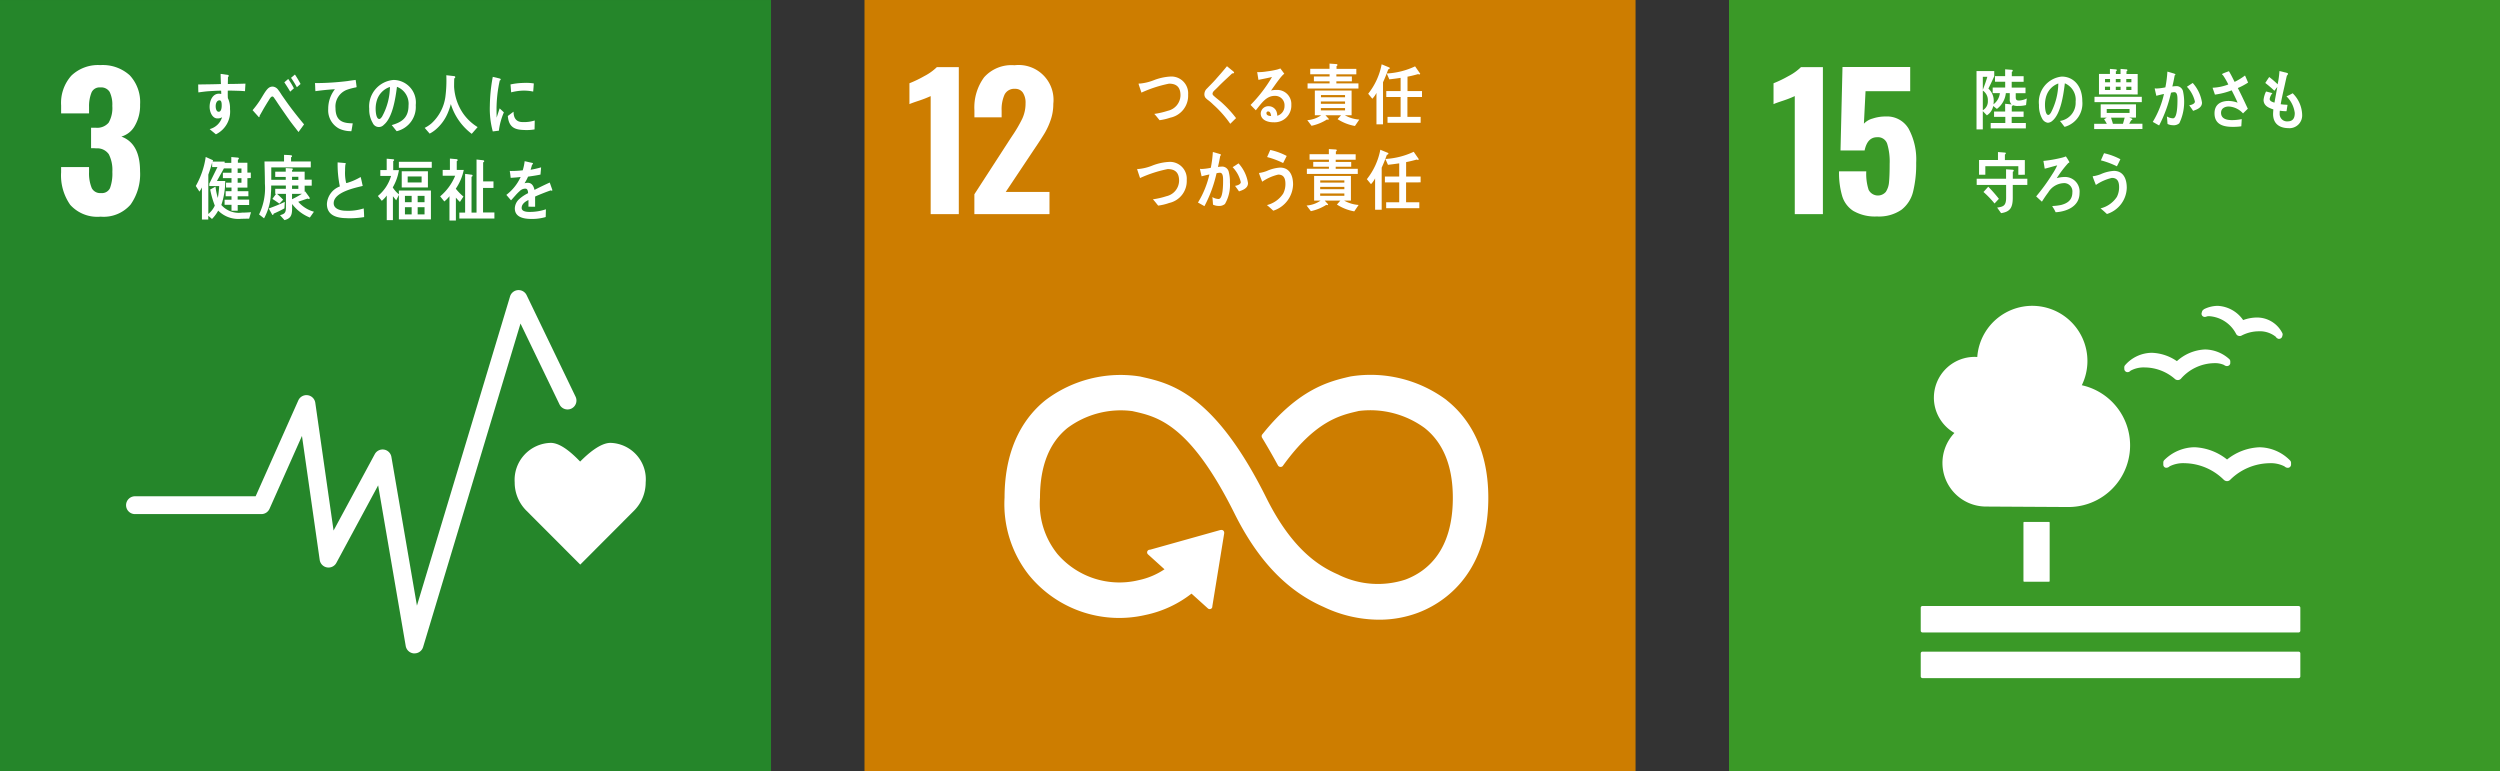
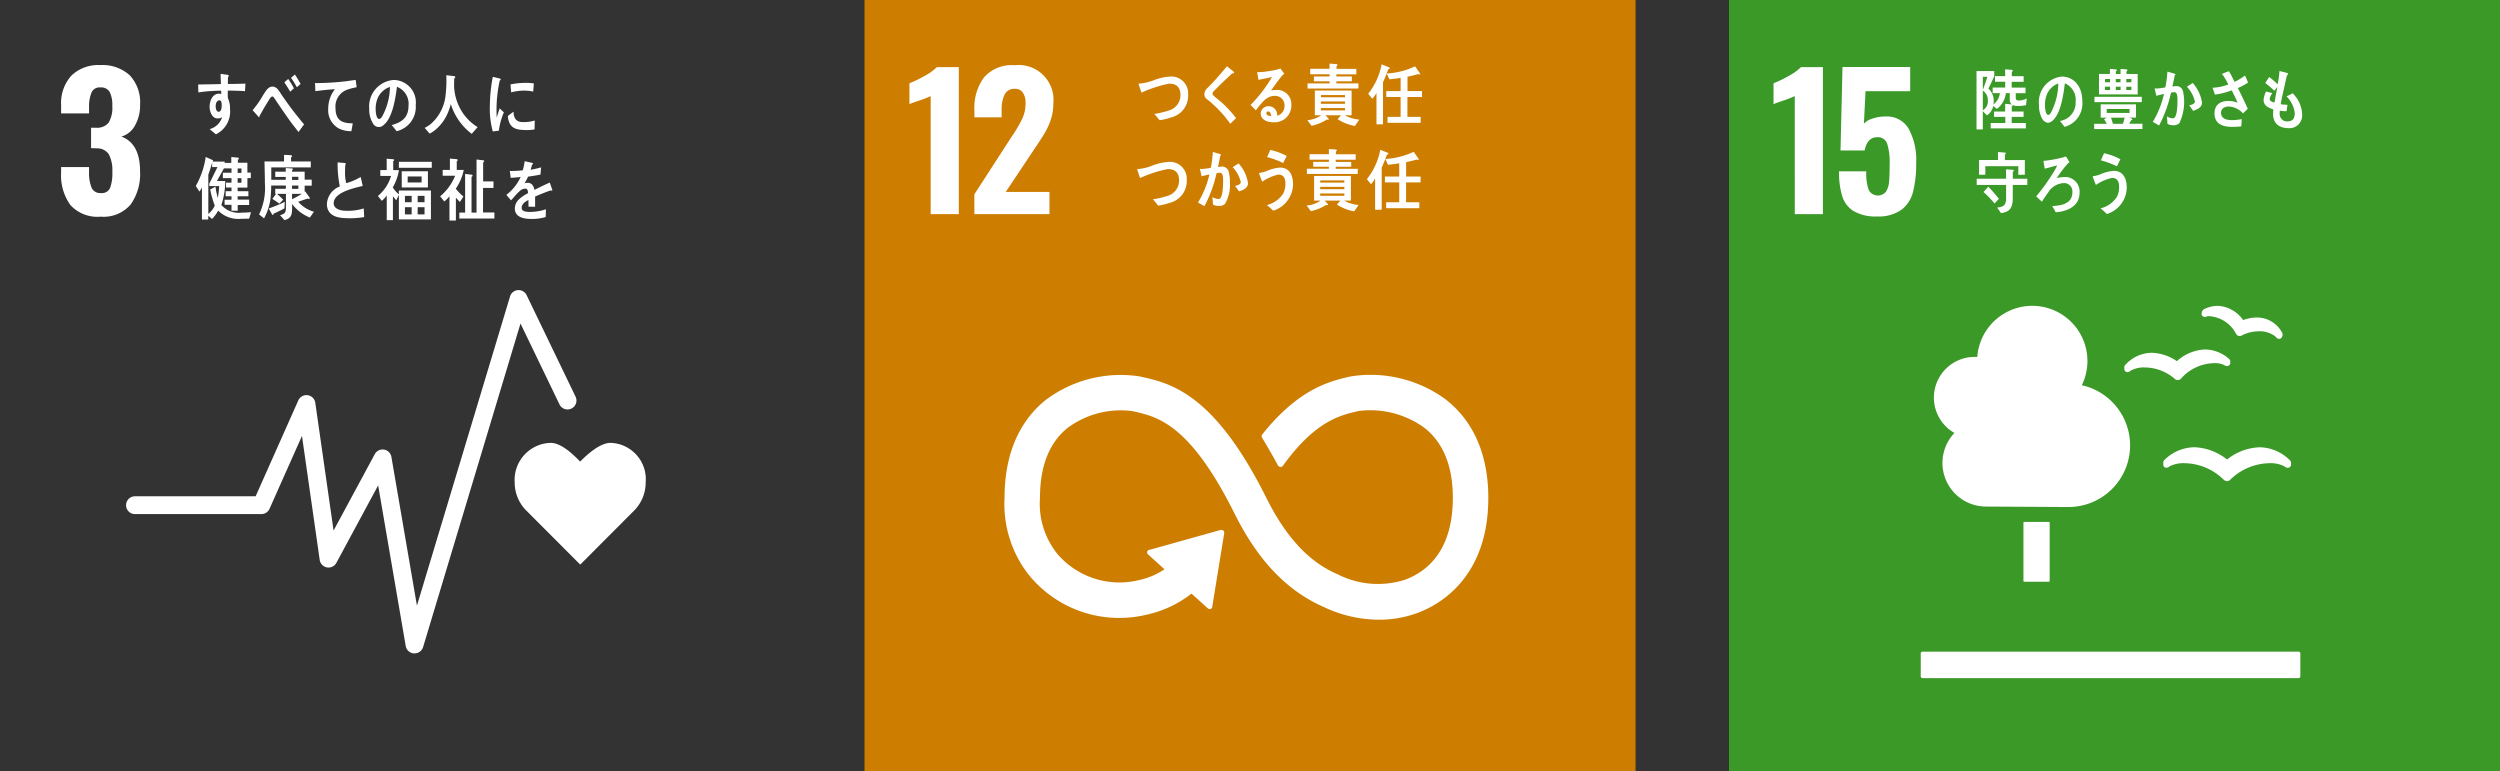
<svg xmlns="http://www.w3.org/2000/svg" width="213.996" height="66.002" viewBox="0 0 213.996 66.002">
  <rect x="0" y="0" width="213.996" height="66.002" fill="#333333" stroke="none" />
  <g id="グループ_6081" data-name="グループ 6081" transform="translate(-210 -5760)">
    <g id="グループ_5697" data-name="グループ 5697" transform="translate(-790.627 5495.734)">
      <rect id="長方形_3951" data-name="長方形 3951" width="66" height="65.997" transform="translate(1074.627 264.265)" fill="#cd7d00" />
      <path id="パス_8519" data-name="パス 8519" d="M1078.1,269.216a9.8,9.8,0,0,1-.994.389c-.436.144-.71.242-.824.3v-1.788a9.949,9.949,0,0,0,1.283-.619,4.408,4.408,0,0,0,1.064-.761h1.879v12.583H1078.1Z" transform="translate(2.191 3.276)" fill="#fff" />
      <path id="パス_8520" data-name="パス 8520" d="M1078.667,277.709l3.045-4.705.186-.282a11.793,11.793,0,0,0,.868-1.483,3.065,3.065,0,0,0,.282-1.313,1.547,1.547,0,0,0-.235-.924.775.775,0,0,0-.666-.319.92.92,0,0,0-.9.5,3.1,3.1,0,0,0-.247,1.367v.575h-2.33V270.5a4.349,4.349,0,0,1,.831-2.805,3.137,3.137,0,0,1,2.6-1.031,2.984,2.984,0,0,1,3.322,3.308,4.123,4.123,0,0,1-.217,1.353,6.09,6.09,0,0,1-.512,1.134c-.2.331-.5.8-.917,1.413l-2.424,3.634h3.743v1.9h-6.43Z" transform="translate(5.365 3.187)" fill="#fff" />
      <path id="パス_8521" data-name="パス 8521" d="M1117.617,280.217a10.877,10.877,0,0,0-8.228-2.023l-.165.037c-1.642.387-4.247,1.031-7.3,4.817a.737.737,0,0,0-.051.063l-.039.047a.252.252,0,0,0-.049.147.268.268,0,0,0,.033.128l.07.116c.384.64.866,1.467,1.274,2.226l.011.021a.261.261,0,0,0,.233.144.265.265,0,0,0,.179-.072l.056-.077c2.708-3.746,4.839-4.265,6.278-4.6l.174-.042a7.882,7.882,0,0,1,5.639,1.453c1.6,1.264,2.417,3.276,2.417,5.979,0,4.533-2.207,6.307-4.058,7a7.591,7.591,0,0,1-5.635-.37l-.124-.063c-1.574-.682-3.923-2.1-6.14-6.551-4.464-8.965-8.2-9.808-10.669-10.367l-.13-.03a10.652,10.652,0,0,0-8.1,2.014c-1.607,1.28-3.516,3.769-3.516,8.353a9.817,9.817,0,0,0,2.047,6.577,9.969,9.969,0,0,0,10.021,3.464,9.581,9.581,0,0,0,3.935-1.825l1.406,1.269a.232.232,0,0,0,.321-.016.209.209,0,0,0,.056-.151v-.021l1.015-6.239,0-.07a.241.241,0,0,0-.077-.168.215.215,0,0,0-.149-.054h-.044l-.065.007-5.979,1.676-.11.016a.216.216,0,0,0-.114.068.227.227,0,0,0,.017.324l.072.065,1.339,1.211a6.266,6.266,0,0,1-2.193.927,6.993,6.993,0,0,1-6.994-2.263l-.033-.044a6.84,6.84,0,0,1-1.437-4.752c0-2.71.8-4.721,2.373-5.979a7.654,7.654,0,0,1,5.537-1.429l.133.03c2.026.459,4.8,1.085,8.62,8.761,1.986,3.983,4.471,6.589,7.6,7.964a11.063,11.063,0,0,0,4.764,1.1,9.411,9.411,0,0,0,3.315-.589c1.814-.675,6.033-2.987,6.033-9.841,0-4.582-1.942-7.075-3.57-8.36" transform="translate(6.838 18.296)" fill="#fff" />
      <path id="パス_8522" data-name="パス 8522" d="M1087.4,270.607a4.685,4.685,0,0,1-.9.21c-.149-.179-.291-.373-.452-.538a6.744,6.744,0,0,0,1.159-.268,1.382,1.382,0,0,0,1.085-1.322c0-.75-.393-1-.98-1a10.755,10.755,0,0,0-2.363.768c-.023-.079-.242-.712-.242-.74,0-.058.072-.035.107-.035a4.326,4.326,0,0,0,1.206-.293,4.6,4.6,0,0,1,1.469-.312,1.44,1.44,0,0,1,1.457,1.551,1.92,1.92,0,0,1-1.546,1.977" transform="translate(13.383 3.738)" fill="#fff" />
      <path id="パス_8523" data-name="パス 8523" d="M1089.337,271.63a9.376,9.376,0,0,0-1.459-1.648,4.141,4.141,0,0,0-.422-.368,1.418,1.418,0,0,1-.242-.214.494.494,0,0,1-.091-.307.663.663,0,0,1,.221-.482c.235-.247.475-.48.7-.733.34-.384.684-.771,1.012-1.178.142.119.282.23.422.349a1.112,1.112,0,0,1,.16.137.072.072,0,0,1,.026.051c0,.077-.109.088-.161.077-.321.307-.652.605-.975.92-.135.13-.261.27-.4.4-.061.063-.133.121-.193.189a.362.362,0,0,0-.116.226.221.221,0,0,0,.089.17c.2.193.43.356.64.538a9.769,9.769,0,0,1,1.287,1.388c-.17.156-.333.328-.5.487" transform="translate(16.598 3.233)" fill="#fff" />
      <path id="パス_8524" data-name="パス 8524" d="M1090.741,271.387c-.4,0-1.05-.165-1.05-.759a.653.653,0,0,1,.7-.615.716.716,0,0,1,.668.505,1.27,1.27,0,0,1,.049.312.856.856,0,0,0,.619-.836.8.8,0,0,0-.847-.866c-.731,0-1.152.673-1.609,1.234-.149-.154-.3-.3-.449-.459a12.026,12.026,0,0,0,1.835-2.391c-.386.091-.775.168-1.162.245l-.107-.668a1.174,1.174,0,0,0,.156.007,4.545,4.545,0,0,0,.643-.058,7.7,7.7,0,0,0,.887-.158,2.824,2.824,0,0,0,.3-.1l.335.452a1.5,1.5,0,0,0-.144.126,3.724,3.724,0,0,0-.314.379c-.235.3-.452.624-.675.934a1.674,1.674,0,0,1,.445-.051,1.21,1.21,0,0,1,1.29,1.276,1.431,1.431,0,0,1-1.571,1.488m-.41-.922c-.093,0-.149.04-.149.151,0,.21.274.237.4.237-.023-.163-.072-.389-.251-.389" transform="translate(18.852 3.345)" fill="#fff" />
      <path id="パス_8525" data-name="パス 8525" d="M1094.987,271.94a4.007,4.007,0,0,1-1.487-.584l.3-.333h-1.338l.288.31a.07.07,0,0,1-.063.075.159.159,0,0,1-.088-.028,4.035,4.035,0,0,1-1.327.545l-.363-.482a2.367,2.367,0,0,0,1.19-.419h-.545v-2.116h3.147v2.116h-.575a2.913,2.913,0,0,0,1.234.368Zm-4.055-3.206v-.44h1.885v-.175h-1.343V267.7h1.343v-.186h-1.657v-.468h1.651v-.445l.6.042a.075.075,0,0,1,.079.068.1.1,0,0,1-.079.1v.24h1.695v.468h-1.709v.186h1.327v.414h-1.327v.175h1.89v.44Zm3.208.559h-2.062v.191h2.063Zm0,.547h-2.07v.2h2.07Zm0,.566h-2.07v.2h2.07Z" transform="translate(21.621 3.109)" fill="#fff" />
      <path id="パス_8526" data-name="パス 8526" d="M1094.861,267.059c-.137.375-.281.75-.447,1.106v3.6h-.561v-2.689a2.084,2.084,0,0,1-.354.5l-.354-.428a5.765,5.765,0,0,0,1.152-2.519l.645.265a.08.08,0,0,1,.049.068c0,.063-.093.091-.131.1m1.642,2.363v1.7h1.134v.51H1094.8v-.51h1.12v-1.7h-1.227v-.505h1.227v-1.131c-.322.051-.647.091-.966.126l-.219-.5a6.489,6.489,0,0,0,2.424-.612l.438.629a.086.086,0,0,1-.084.068.155.155,0,0,1-.086-.035c-.308.086-.608.165-.917.221v1.234h1.241v.505Z" transform="translate(24.597 3.142)" fill="#fff" />
      <path id="パス_8527" data-name="パス 8527" d="M1087.347,273.747a4.683,4.683,0,0,1-.9.21c-.149-.182-.291-.372-.452-.54a6.522,6.522,0,0,0,1.159-.265,1.383,1.383,0,0,0,1.085-1.322c0-.75-.393-1-.98-1a10.768,10.768,0,0,0-2.363.768c-.023-.079-.242-.715-.242-.74,0-.058.072-.035.107-.035a4.257,4.257,0,0,0,1.206-.3,4.588,4.588,0,0,1,1.469-.31,1.44,1.44,0,0,1,1.457,1.55,1.92,1.92,0,0,1-1.546,1.977" transform="translate(13.317 7.909)" fill="#fff" />
      <path id="パス_8528" data-name="パス 8528" d="M1089.2,274.3a.752.752,0,0,1-.547.17,1.117,1.117,0,0,1-.478-.109c-.016-.216-.028-.433-.056-.649a1.108,1.108,0,0,0,.533.165c.391,0,.386-1.278.386-1.6,0-.23,0-.647-.273-.647a1.255,1.255,0,0,0-.289.044,11.171,11.171,0,0,1-1.034,2.815c-.189-.1-.365-.21-.556-.307a7.974,7.974,0,0,0,.98-2.407c-.223.047-.447.1-.666.161-.019-.075-.139-.594-.139-.617a.022.022,0,0,1,.023-.023c.044,0,.084.012.128.012a4.835,4.835,0,0,0,.773-.1,9.557,9.557,0,0,0,.175-1.353c.156.037.3.084.452.128a1,1,0,0,1,.188.063c.026.009.058.021.058.056s-.04.065-.063.075c-.058.321-.121.643-.2.957a2.465,2.465,0,0,1,.291-.028.579.579,0,0,1,.643.482,3.1,3.1,0,0,1,.093.857,3.263,3.263,0,0,1-.422,1.853m1.2-1.071c-.107-.161-.224-.317-.34-.473.142-.023.493-.109.493-.324a2.761,2.761,0,0,0-.7-1.278c.17-.1.337-.214.508-.324a3.241,3.241,0,0,1,.81,1.688c0,.459-.482.61-.775.71" transform="translate(16.284 7.423)" fill="#fff" />
      <path id="パス_8529" data-name="パス 8529" d="M1090.349,274.98c-.179-.165-.359-.335-.547-.482a2.337,2.337,0,0,0,1.394-.985,1.779,1.779,0,0,0,.191-.831c0-.505-.168-.794-.617-.794a4.011,4.011,0,0,0-1.369.608c-.037-.089-.268-.671-.268-.719s.047-.037.067-.037a3,3,0,0,0,.6-.163,3.326,3.326,0,0,1,1.129-.289c.775,0,1.113.612,1.113,1.455a2.426,2.426,0,0,1-1.7,2.237m.847-4.081a7.036,7.036,0,0,0-1.369-.512c.091-.2.179-.407.27-.608a5.436,5.436,0,0,1,1.406.512c-.1.2-.2.407-.307.608" transform="translate(19.27 7.323)" fill="#fff" />
      <path id="パス_8530" data-name="パス 8530" d="M1094.963,275.08a4.023,4.023,0,0,1-1.485-.584l.293-.335h-1.336l.287.312a.071.071,0,0,1-.063.075.23.23,0,0,1-.088-.028,4.032,4.032,0,0,1-1.324.542l-.365-.482a2.354,2.354,0,0,0,1.192-.419h-.547v-2.116h3.15v2.116h-.577a2.96,2.96,0,0,0,1.236.37Zm-4.056-3.206v-.442h1.888v-.175h-1.344v-.412h1.344v-.189h-1.658v-.47h1.651v-.44l.6.037a.075.075,0,0,1,.077.07.1.1,0,0,1-.077.1v.237h1.695v.47h-1.709v.189h1.327v.412h-1.327v.175h1.89v.442Zm3.208.554h-2.065v.191h2.065Zm0,.552h-2.07v.2h2.07Zm0,.566h-2.07v.2h2.07Z" transform="translate(21.587 7.279)" fill="#fff" />
      <path id="パス_8531" data-name="パス 8531" d="M1094.812,270.2c-.137.375-.282.75-.447,1.106v3.6h-.563v-2.687a2.126,2.126,0,0,1-.352.5l-.354-.428a5.764,5.764,0,0,0,1.152-2.519l.645.265a.08.08,0,0,1,.049.068c0,.063-.093.091-.13.1m1.641,2.361v1.7h1.134v.512h-2.838v-.512h1.117v-1.7h-1.225v-.5h1.225v-1.131c-.319.049-.643.091-.964.126l-.219-.5a6.5,6.5,0,0,0,2.423-.615l.436.631a.078.078,0,0,1-.082.065.162.162,0,0,1-.086-.033c-.307.086-.608.163-.917.221v1.234h1.241v.5Z" transform="translate(24.532 7.312)" fill="#fff" />
    </g>
    <g id="グループ_5698" data-name="グループ 5698" transform="translate(-750.128 5462.234)">
      <rect id="長方形_3954" data-name="長方形 3954" width="65.996" height="65.995" transform="translate(1108.128 297.766)" fill="#3a9927" />
      <path id="パス_8561" data-name="パス 8561" d="M1111.583,302.715a9.019,9.019,0,0,1-.994.391c-.436.144-.71.242-.824.3v-1.788a9.971,9.971,0,0,0,1.283-.619,4.41,4.41,0,0,0,1.064-.761h1.879v12.584h-2.407Z" transform="translate(2.174 3.276)" fill="#fff" />
      <path id="パス_8562" data-name="パス 8562" d="M1113.417,312.559a2.3,2.3,0,0,1-.978-1.3,7.047,7.047,0,0,1-.265-2.1h2.331a4.443,4.443,0,0,0,.2,1.576.891.891,0,0,0,1.474.179,1.768,1.768,0,0,0,.274-.845c.035-.359.054-.873.054-1.546a5.268,5.268,0,0,0-.209-1.718.832.832,0,0,0-.864-.568c-.559,0-.915.379-1.071,1.134H1112.3l.17-7.145h5.795V302.3h-3.823l-.14,2.78a1.586,1.586,0,0,1,.748-.442,3.513,3.513,0,0,1,1.131-.177,2.144,2.144,0,0,1,1.944,1.038,5.528,5.528,0,0,1,.652,2.922,9.725,9.725,0,0,1-.265,2.477,2.789,2.789,0,0,1-1,1.553,3.4,3.4,0,0,1-2.1.568,3.675,3.675,0,0,1-1.988-.459" transform="translate(5.373 3.275)" fill="#fff" />
      <path id="長方形_3955" data-name="長方形 3955" d="M.062,0H2.181a.063.063,0,0,1,.063.063V5.057a.063.063,0,0,1-.063.063H.062A.062.062,0,0,1,0,5.058v-5A.062.062,0,0,1,.062,0Z" transform="translate(1133.332 342.442)" fill="#fff" />
-       <path id="パス_8563" data-name="パス 8563" d="M1147.522,320.046h-32.2a.15.15,0,0,0-.147.149v1.97a.149.149,0,0,0,.147.147h32.2a.149.149,0,0,0,.146-.147V320.2a.15.15,0,0,0-.146-.149" transform="translate(9.365 29.591)" fill="#fff" />
      <path id="パス_8564" data-name="パス 8564" d="M1147.522,321.725h-32.2a.146.146,0,0,0-.147.144v1.974a.149.149,0,0,0,.147.147h32.2a.149.149,0,0,0,.146-.147v-1.974a.146.146,0,0,0-.146-.144" transform="translate(9.365 31.821)" fill="#fff" />
      <path id="パス_8565" data-name="パス 8565" d="M1129.551,315.259a4.767,4.767,0,0,0-2.784-1.048,3.728,3.728,0,0,0-2.587,1.1.287.287,0,0,0-.084.2v.177a.278.278,0,0,0,.091.219.251.251,0,0,0,.226.054.3.3,0,0,0,.061-.016.407.407,0,0,0,.161-.1,2.6,2.6,0,0,1,1.29-.268,4.865,4.865,0,0,1,3.318,1.39l.03.026a.393.393,0,0,0,.279.119.376.376,0,0,0,.272-.116l.026-.026a4.883,4.883,0,0,1,3.322-1.392,2.582,2.582,0,0,1,1.292.268.489.489,0,0,0,.179.109.39.39,0,0,0,.189.007.278.278,0,0,0,.2-.265v-.156a.285.285,0,0,0-.086-.2,3.735,3.735,0,0,0-2.616-1.127,4.727,4.727,0,0,0-2.78,1.05" transform="translate(21.207 21.838)" fill="#fff" />
      <path id="パス_8566" data-name="パス 8566" d="M1125.686,309.322a.279.279,0,0,0-.142.17l-.031.107a.278.278,0,0,0,.042.244.266.266,0,0,0,.2.107l.04,0a.352.352,0,0,0,.156-.04.725.725,0,0,1,.2-.023,2.8,2.8,0,0,1,2.3,1.5l.011.019a.32.32,0,0,0,.205.165.374.374,0,0,0,.1.016.352.352,0,0,0,.163-.04l.021-.012a3.235,3.235,0,0,1,1.436-.354,2.176,2.176,0,0,1,1.469.47.4.4,0,0,0,.107.119,1.051,1.051,0,0,0,.1.051l.046.007h.031a.256.256,0,0,0,.128-.033.264.264,0,0,0,.135-.163l.028-.1a.275.275,0,0,0,.012-.077.27.27,0,0,0-.037-.14,2.423,2.423,0,0,0-2.184-1.313,3.457,3.457,0,0,0-1.159.219,2.818,2.818,0,0,0-2.17-1.218,2.691,2.691,0,0,0-1.208.3" transform="translate(23.075 14.943)" fill="#fff" />
      <path id="パス_8567" data-name="パス 8567" d="M1122.66,312.158l.007.144a.268.268,0,0,0,.13.216.254.254,0,0,0,.217.033.276.276,0,0,0,.047-.014.376.376,0,0,0,.137-.1,2.352,2.352,0,0,1,1.229-.279,3.973,3.973,0,0,1,2.545.964l.023.023a.388.388,0,0,0,.249.093h.021a.376.376,0,0,0,.254-.121l.021-.026a3.87,3.87,0,0,1,2.824-1.3,1.908,1.908,0,0,1,.838.154.41.41,0,0,0,.168.086.347.347,0,0,0,.119.007.312.312,0,0,0,.067-.016.268.268,0,0,0,.181-.277l0-.123a.279.279,0,0,0-.1-.191,3.153,3.153,0,0,0-2.06-.812,3.813,3.813,0,0,0-2.41,1,4,4,0,0,0-2.149-.715,3.064,3.064,0,0,0-2.281,1.055.278.278,0,0,0-.074.207" transform="translate(19.3 17.061)" fill="#fff" />
      <path id="パス_8568" data-name="パス 8568" d="M1115.661,316.861a3.49,3.49,0,0,1,3.49-3.49c.077,0,.149.007.223.009a4.721,4.721,0,1,1,8.949,2.417,5.275,5.275,0,0,1-1.143,10.425c-.214,0-7.045-.04-7.045-.04a3.732,3.732,0,0,1-2.717-6.3,3.485,3.485,0,0,1-1.758-3.027" transform="translate(10.005 14.944)" fill="#fff" />
      <path id="パス_8569" data-name="パス 8569" d="M1121.717,304.887c-.138-.168-.261-.347-.4-.508a1.567,1.567,0,0,0,1.343-1.644,1.53,1.53,0,0,0-.922-1.578c-.121,1-.354,2.6-1.048,3.192a.638.638,0,0,1-.412.186.652.652,0,0,1-.473-.338,2.275,2.275,0,0,1-.281-1.19,2.191,2.191,0,0,1,1.949-2.426c.971,0,1.76.759,1.76,2.112a2.071,2.071,0,0,1-1.518,2.193m-1.555-2.675a2.515,2.515,0,0,0-.123.8c0,.238.039.854.286.854.088,0,.163-.112.217-.186a5.571,5.571,0,0,0,.638-2.507,1.675,1.675,0,0,0-1.017,1.043" transform="translate(15.138 3.74)" fill="#fff" />
      <path id="パス_8570" data-name="パス 8570" d="M1121.554,305.449V305h1.085a4.079,4.079,0,0,0-.235-.386c.075-.049.154-.1.23-.14h-.521V303.33h3.02v1.141h-.568l.209.084a.074.074,0,0,1,.047.063c0,.056-.061.077-.1.077-.056.1-.109.2-.165.3h1.129v.452Zm.028-2.761h4.049v.456h-4.049Zm.384-.207v-1.748h.938V300.3l.512.04a.07.07,0,0,1,.077.065.1.1,0,0,1-.081.1v.233h.4V300.3l.508.04a.072.072,0,0,1,.077.065.1.1,0,0,1-.077.1v.233h.959v1.748Zm.948-1.315h-.43v.277h.43Zm0,.657h-.435v.282h.435Zm1.669,1.907h-1.954v.34h1.954Zm-1.583.743c.051.175.114.345.158.526h.862l.146-.526Zm.81-3.306h-.405v.277h.405Zm.007.657h-.412v.282h.412Zm.924-.657h-.437v.277h.438Zm0,.657h-.437v.282h.438Z" transform="translate(17.831 3.364)" fill="#fff" />
      <path id="パス_8571" data-name="パス 8571" d="M1125.98,304.82a.725.725,0,0,1-.538.168,1.109,1.109,0,0,1-.468-.107c-.019-.219-.028-.433-.056-.647a1.046,1.046,0,0,0,.524.163c.384,0,.382-1.271.382-1.588,0-.233,0-.65-.268-.65a1.234,1.234,0,0,0-.286.047,11.226,11.226,0,0,1-1.015,2.8c-.186-.091-.361-.21-.547-.3a7.946,7.946,0,0,0,.961-2.393c-.219.042-.438.1-.654.156-.016-.072-.137-.591-.137-.612s.009-.023.025-.023c.042,0,.079.012.124.012a4.416,4.416,0,0,0,.761-.1,9.421,9.421,0,0,0,.172-1.346c.154.037.3.084.445.128a1.1,1.1,0,0,1,.186.063c.023.012.056.021.056.056s-.037.06-.063.072c-.056.324-.119.643-.2.952.1-.009.191-.026.287-.026a.572.572,0,0,1,.635.477,4.211,4.211,0,0,1-.326,2.7m1.183-1.064c-.1-.163-.219-.317-.335-.475.14-.023.489-.107.489-.321a2.716,2.716,0,0,0-.687-1.266c.166-.109.333-.219.5-.326a3.238,3.238,0,0,1,.794,1.683c0,.452-.47.6-.761.705" transform="translate(20.692 3.497)" fill="#fff" />
      <path id="パス_8572" data-name="パス 8572" d="M1128.069,301.823c.3.58.578,1.178.857,1.776l-.41.4a1.774,1.774,0,0,0-1.22-.591c-.282,0-.661.126-.661.54,0,.57.6.626.952.626a4.2,4.2,0,0,0,.819-.088c-.009.207-.023.412-.037.617a4.772,4.772,0,0,1-.75.047c-.666,0-1.543-.133-1.543-1.157,0-.829.624-1.059,1.206-1.059a2.307,2.307,0,0,1,.769.147c-.079-.2-.175-.391-.268-.587-.079-.154-.154-.314-.238-.468a6.351,6.351,0,0,1-1.436.365c-.061-.2-.138-.393-.2-.589a4.221,4.221,0,0,0,1.348-.279,6.256,6.256,0,0,0-.461-.8.07.07,0,0,1-.065-.065.069.069,0,0,1,.042-.061c.177-.084.361-.144.535-.21.182.291.328.6.487.915a5.459,5.459,0,0,0,.892-.547c.093.2.175.405.263.605a5.663,5.663,0,0,1-.878.468" transform="translate(23.611 3.474)" fill="#fff" />
      <path id="パス_8573" data-name="パス 8573" d="M1120.325,306.171v1.087c0,.889-.249,1.213-1,1.329l-.337-.475c.538-.079.768-.158.768-.861,0-.361,0-.717,0-1.08h-2.519v-.531h2.514v-.806l.577.04a.075.075,0,0,1,.081.07.113.113,0,0,1-.081.1v.6h1.243v.531Zm.475-.866v-.736h-2.824v.731h-.538v-1.26h1.62v-.684l.6.047a.066.066,0,0,1,.072.068.108.108,0,0,1-.079.091v.48h1.707V305.3Zm-2.035,2.456a8.208,8.208,0,0,0-.948-.985c.137-.144.268-.3.41-.452a12.239,12.239,0,0,1,.91,1.036Z" transform="translate(12.093 7.424)" fill="#fff" />
      <path id="パス_8574" data-name="パス 8574" d="M1121.088,308.3a2.485,2.485,0,0,0-.26-.463.117.117,0,0,1-.026-.051c0-.019.026-.021.035-.028a4.644,4.644,0,0,0,.717-.088c.505-.133.964-.391.964-1.083a.707.707,0,0,0-.8-.782,1.629,1.629,0,0,0-1.267.794c-.193.254-.37.519-.538.789-.165-.144-.33-.3-.494-.452a16.55,16.55,0,0,0,1.385-1.907,5,5,0,0,0,.417-.75c-.128.03-.254.07-.379.1-.228.065-.461.133-.691.184-.038-.221-.07-.442-.112-.664a10.9,10.9,0,0,0,1.588-.277,2.44,2.44,0,0,0,.335-.109,4.106,4.106,0,0,1,.3.482c0,.058-.058.074-.091.081a9.545,9.545,0,0,0-.99,1.3,2.39,2.39,0,0,1,.629-.1,1.248,1.248,0,0,1,1.322,1.376c0,1.206-1.22,1.6-2.054,1.641" transform="translate(15.001 7.641)" fill="#fff" />
      <path id="パス_8575" data-name="パス 8575" d="M1122.718,308.6c-.179-.163-.358-.333-.549-.48a2.341,2.341,0,0,0,1.4-.985,1.816,1.816,0,0,0,.191-.831c0-.505-.165-.794-.619-.794a4.048,4.048,0,0,0-1.369.605c-.033-.086-.268-.671-.268-.719s.049-.035.07-.035a3.023,3.023,0,0,0,.6-.163,3.284,3.284,0,0,1,1.131-.289c.775,0,1.111.612,1.111,1.455a2.416,2.416,0,0,1-1.693,2.235m.847-4.081a7.132,7.132,0,0,0-1.369-.51c.091-.2.177-.407.27-.61a5.391,5.391,0,0,1,1.4.515c-.1.2-.193.407-.3.605" transform="translate(17.76 7.484)" fill="#fff" />
      <path id="パス_8576" data-name="パス 8576" d="M1121.468,303.376a2.6,2.6,0,0,1-.668.075,1.04,1.04,0,0,1-.475-.075.1.1,0,0,1-.079.107v.449h1.013v.452h-1.02v.526h1.213v.461h-3.01v-.461h1.252v-.526h-.964v-.452h.95v-.666l.559.056a.528.528,0,0,1-.165-.44v-.528h-.335a1.945,1.945,0,0,1-.766,1.353l-.314-.251a1.221,1.221,0,0,1-.543.8l-.349-.361v1.562h-.538v-4.989h1.516v.449c-.163.352-.324.7-.5,1.048a1.4,1.4,0,0,1,.454,1.136,1.64,1.64,0,0,1-.019.209,1.381,1.381,0,0,0,.547-.955h-.615v-.482h1.071v-.494h-.873v-.48h.869v-.584l.57.044a.071.071,0,0,1,.079.07.1.1,0,0,1-.079.1v.375h1.013v.48h-1.022v.494h1.183v.482h-.838c0,.107,0,.214,0,.319,0,.263.084.307.291.307a1.6,1.6,0,0,0,.654-.175Zm-3.7-2.417v1.115c.142-.368.277-.736.386-1.115Zm0,1.178v1.681a.864.864,0,0,0,.431-.81.977.977,0,0,0-.431-.871" transform="translate(12.086 3.384)" fill="#fff" />
      <path id="パス_8577" data-name="パス 8577" d="M1129.943,305.265c-.677.007-1.336-.282-1.346-1.194,0-.135.014-.272.023-.407-.354-.123-.829-.284-.838-.81a2.053,2.053,0,0,1,.214-.724c.184.04.368.1.547.135a1.065,1.065,0,0,0-.238.5c0,.2.28.282.412.317.077-.449.163-.889.242-1.339-.088.109-.17.217-.251.324a9.485,9.485,0,0,0-.778-.668c.107-.168.219-.34.335-.51a6.931,6.931,0,0,1,.722.624,7.684,7.684,0,0,0,.156-1.134c.154.03.314.075.47.114a1,1,0,0,1,.193.054c.035.012.068.026.068.072a.218.218,0,0,1-.091.144c-.035.126-.065.263-.093.386-.058.268-.116.533-.179.8-.093.419-.189.845-.261,1.269.193.035.391.035.584.054l-.086.545a3.963,3.963,0,0,1-.573-.044,1.51,1.51,0,0,0-.014.249.632.632,0,0,0,.7.664c.412-.007.6-.256.591-.726a2.4,2.4,0,0,0-.712-1.42,4.035,4.035,0,0,0,.533-.261,2.682,2.682,0,0,1,.813,1.842,1.09,1.09,0,0,1-1.148,1.148" transform="translate(26.103 3.469)" fill="#fff" />
    </g>
    <g id="グループ_5699" data-name="グループ 5699" transform="translate(-864.587 5283.654)">
-       <rect id="長方形_3959" data-name="長方形 3959" width="65.998" height="66" transform="translate(1074.587 476.347)" fill="#25862a" />
      <path id="パス_8632" data-name="パス 8632" d="M1077.626,490.719a4.4,4.4,0,0,1-.792-2.81v-.438h2.391v.421a3.316,3.316,0,0,0,.235,1.383.809.809,0,0,0,.792.419.761.761,0,0,0,.768-.426,3.606,3.606,0,0,0,.2-1.392,2.975,2.975,0,0,0-.3-1.5,1.2,1.2,0,0,0-1.087-.508,3.253,3.253,0,0,0-.435-.014V484.1h.389a1.281,1.281,0,0,0,1.117-.433,2.516,2.516,0,0,0,.312-1.429,2.477,2.477,0,0,0-.226-1.2.848.848,0,0,0-.8-.386.747.747,0,0,0-.745.417,3.136,3.136,0,0,0-.219,1.246v.559h-2.391v-.684a3.5,3.5,0,0,1,.878-2.549,3.3,3.3,0,0,1,2.477-.9,3.439,3.439,0,0,1,2.517.871,3.354,3.354,0,0,1,.887,2.5,3.451,3.451,0,0,1-.452,1.825,1.915,1.915,0,0,1-1.15.922q1.6.59,1.6,2.969a4.5,4.5,0,0,1-.81,2.85,3.052,3.052,0,0,1-2.563,1.036,3.122,3.122,0,0,1-2.594-1" transform="translate(2.984 3.178)" fill="#fff" />
      <path id="パス_8633" data-name="パス 8633" d="M1104.722,496.007a3.115,3.115,0,0,0-3.01-3.378c-.906,0-2,.994-2.6,1.6-.594-.61-1.616-1.6-2.521-1.6a3.171,3.171,0,0,0-3.083,3.378,3.4,3.4,0,0,0,.964,2.386l4.647,4.656,4.638-4.649,0,0a3.417,3.417,0,0,0,.964-2.389" transform="translate(25.135 21.626)" fill="#fff" />
      <path id="パス_8634" data-name="パス 8634" d="M1103.9,518.109h-.047a.766.766,0,0,1-.705-.631l-2.361-13.753-3.576,6.633a.763.763,0,0,1-1.427-.254l-1.518-10.612-2.778,6.24a.763.763,0,0,1-.7.452H1080a.763.763,0,1,1,0-1.525h10.3l3.653-8.207a.764.764,0,0,1,1.453.2l1.565,10.94,3.527-6.538a.763.763,0,0,1,1.423.231l2.186,12.735,7.97-26.467a.763.763,0,0,1,1.418-.112l4.19,8.691a.763.763,0,1,1-1.374.664l-3.339-6.924-8.337,27.694a.764.764,0,0,1-.731.54" transform="translate(6.169 14.168)" fill="#fff" />
      <path id="パス_8635" data-name="パス 8635" d="M1093.369,483.779c-.172.016-.344.042-.521.063a7.442,7.442,0,0,1-.251-2.2,14.184,14.184,0,0,1,.251-2.473l.417.1a1.711,1.711,0,0,1,.207.054.076.076,0,0,1,.053.077.081.081,0,0,1-.079.074,11.551,11.551,0,0,0-.277,2.566c0,.209.009.412.009.624.086-.263.168-.531.259-.794.121.112.242.228.361.34a5.654,5.654,0,0,0-.428,1.567m3.057-.109a3.982,3.982,0,0,1-.88.051c-.687-.023-1.327-.135-1.411-1.2.163-.119.326-.249.491-.368,0,.6.279.871.726.887a3.062,3.062,0,0,0,1.085-.133c0,.254-.01.5-.012.759m-.121-3.234a3.734,3.734,0,0,0-1.115-.068,4.867,4.867,0,0,0-.768.133c-.021-.207-.035-.466-.058-.675a5.694,5.694,0,0,1,1.09-.13,4.071,4.071,0,0,1,.906.044c-.016.231-.03.466-.054.7" transform="translate(23.92 3.755)" fill="#fff" />
      <path id="パス_8636" data-name="パス 8636" d="M1085.882,480.545c-.2-.016-.4-.028-.6-.033-.293-.007-.587-.021-.875-.012,0,.219-.007.421.009.64a1.939,1.939,0,0,1,.182.929,2.161,2.161,0,0,1-1.208,2.168c-.175-.151-.361-.289-.533-.447a1.5,1.5,0,0,0,1.062-1.013.74.74,0,0,1-.405.1c-.417,0-.661-.536-.661-.992,0-.566.277-1.125.794-1.125a.706.706,0,0,1,.2.026c0-.093,0-.191-.009-.284-.333,0-.668.021-1,.042s-.631.063-.945.107c-.019-.226-.012-.454-.019-.678.649-.014,1.3-.014,1.948-.04-.014-.289-.023-.575-.028-.868.142.012.293.037.438.061a1.56,1.56,0,0,1,.182.026c.033.007.072.019.072.075a.167.167,0,0,1-.063.121c0,.191-.009.391-.009.58.5,0,1-.014,1.506-.03Zm-2.186.785c-.226,0-.324.258-.324.5,0,.193.058.477.259.477.216,0,.256-.331.256-.531,0-.158,0-.447-.191-.447" transform="translate(9.677 3.606)" fill="#fff" />
      <path id="パス_8637" data-name="パス 8637" d="M1087.8,484.009c-.249-.331-.538-.68-.8-1.05-.307-.438-.624-.894-.919-1.327-.1-.149-.2-.31-.307-.456-.053-.075-.119-.209-.212-.209-.133,0-.259.251-.331.363-.1.154-.2.321-.289.468-.166.272-.31.552-.47.817v.033c0,.047-.021.091-.063.091l-.54-.6a8.093,8.093,0,0,0,.573-.754c.186-.28.352-.587.545-.866.187-.251.331-.4.608-.4a.637.637,0,0,1,.482.3c.107.13.209.3.3.44.23.326.459.661.692.971.359.487.827,1.069,1.206,1.525Zm-.713-3.455c-.153-.277-.328-.538-.5-.8l.333-.289a6.944,6.944,0,0,1,.487.8Zm.573-.38a7.536,7.536,0,0,0-.5-.805l.335-.282a8.819,8.819,0,0,1,.482.808Z" transform="translate(12.338 3.639)" fill="#fff" />
      <path id="パス_8638" data-name="パス 8638" d="M1089.627,479.932a5.394,5.394,0,0,0-.715.193,1.526,1.526,0,0,0-.987,1.576c.007,1.183.74,1.29,1.474,1.3-.035.224-.068.449-.116.671-.031,0-.068,0-.1,0a2.336,2.336,0,0,1-.955-.221,1.774,1.774,0,0,1-.927-1.688,2.713,2.713,0,0,1,.573-1.683c-.538.033-1.141.093-1.669.168-.026-.291-.012-.463-.04-.691a22.865,22.865,0,0,0,2.773-.172c.217-.035.584-.084.71-.1.023.089.074.54.082.587s-.053.049-.1.061" transform="translate(15.381 3.902)" fill="#fff" />
      <path id="パス_8639" data-name="パス 8639" d="M1090.511,483.672c-.146-.172-.279-.354-.426-.521.75-.221,1.441-.547,1.441-1.669a1.551,1.551,0,0,0-.99-1.609c-.13,1.022-.382,2.65-1.125,3.253a.57.57,0,0,1-.948-.156,2.232,2.232,0,0,1-.3-1.211,2.271,2.271,0,0,1,2.088-2.473,1.926,1.926,0,0,1,1.893,2.151,2.127,2.127,0,0,1-1.632,2.235m-1.667-2.724a2.424,2.424,0,0,0-.133.81c0,.24.042.869.308.869.1,0,.174-.114.233-.189a5.4,5.4,0,0,0,.682-2.554,1.745,1.745,0,0,0-1.09,1.064" transform="translate(18.03 3.904)" fill="#fff" />
      <path id="パス_8640" data-name="パス 8640" d="M1094.227,484.131a5.053,5.053,0,0,1-1.788-2.547,5.8,5.8,0,0,1-.263.766,3.78,3.78,0,0,1-1.05,1.429,2.744,2.744,0,0,1-.5.333l-.426-.491a2.856,2.856,0,0,0,.575-.379,3.779,3.779,0,0,0,1.2-2.3,10.911,10.911,0,0,0,.077-1.828l.673.077a.094.094,0,0,1,.093.086.114.114,0,0,1-.086.107c-.01.24-.014.475-.014.715a4.485,4.485,0,0,0,.754,2.261,4.174,4.174,0,0,0,1.26,1.194Z" transform="translate(20.739 3.671)" fill="#fff" />
      <path id="パス_8641" data-name="パス 8641" d="M1086.353,487.4c-.221,0-.442.012-.666.012a2.431,2.431,0,0,1-1.984-.7,3.086,3.086,0,0,1-.531.715l-.319-.277v.324h-.542v-2.745a3.206,3.206,0,0,1-.212.356l-.314-.48a7.08,7.08,0,0,0,.85-2.486l.586.265a.068.068,0,0,1,.04.061.091.091,0,0,1-.053.074h1.048v.468l-.663,1.192h.712a6.475,6.475,0,0,1-.333,2.053,2.008,2.008,0,0,0,1.777.652c.256,0,.505-.016.763-.035Zm-3.413-2.792v-.2l.7-1.422h-.454v-.4c-.093.352-.2.705-.328,1.045V487a2,2,0,0,0,.554-.719,7.867,7.867,0,0,1-.394-1.376c.154-.079.3-.161.454-.242a5.809,5.809,0,0,0,.2.966,8.619,8.619,0,0,0,.116-1.017Zm3.264-.673v.806h-.836v.307h.92v.438h-.92v.284h.985v.459h-.98v.494h-.531v-.508h-.592v-.433h.592v-.3h-.5v-.433h.5v-.312h-.468v-.417h.468v-.389h-.738v-.461h.738v-.37h-.694v-.475h.677v-.5l.566.051a.082.082,0,0,1,.082.086c0,.047-.056.081-.086.1v.254h.815v.845h.293v.461Zm-.51-.831h-.326v.38h.326Zm0,.831h-.326v.389h.326Z" transform="translate(9.561 7.662)" fill="#fff" />
      <path id="パス_8642" data-name="パス 8642" d="M1088.455,487.405a3.557,3.557,0,0,1-1.52-1.162c0,.137,0,.268,0,.405,0,.615-.156.841-.65.978l-.384-.424c.375-.107.508-.179.508-.673v-1.152h-.764c.182.163.358.324.526.5l-.324.338c-.2-.14-.393-.279-.6-.407l.317-.433h-.074v-.433h.91v-.275h-1.255c0,.209,0,.417-.021.626a4.806,4.806,0,0,1-.589,2.179c-.144-.109-.281-.224-.428-.331a5.189,5.189,0,0,0,.5-2.643c0-.629-.023-1.262-.035-1.893h1.674v-.568c.189.012.424.012.605.037.035.007.079.019.079.072a.116.116,0,0,1-.084.1v.359h1.688v.505h-3.381c0,.359,0,.71,0,1.066h1.239v-.249h-.9v-.447h.9v-.31l.514.028c.04,0,.089.007.089.074a.107.107,0,0,1-.068.093v.114h1.083v.684h.605v.512h-.605v.526l.044-.037.365.508a.143.143,0,0,1,.023.077.064.064,0,0,1-.063.07.239.239,0,0,1-.109-.04c-.27.084-.54.184-.81.275a2.73,2.73,0,0,0,1.344.852Zm-2.175-.787a9.862,9.862,0,0,1-.92.449c-.011.04-.035.116-.079.116a.076.076,0,0,1-.061-.047l-.284-.505c.461-.172.924-.347,1.374-.568Zm1.19-2.7h-.54v.268h.54Zm0,.745h-.54v.286h.54Zm-.54.715v.459a8.724,8.724,0,0,0,.843-.463Z" transform="translate(12.655 7.563)" fill="#fff" />
      <path id="パス_8643" data-name="パス 8643" d="M1088.371,487.094c-.68,0-1.765-.109-1.765-1.218a1.7,1.7,0,0,1,1.108-1.5,9.317,9.317,0,0,1-.191-2.058c.144.014.291.026.433.037.072.007.142.012.214.023.023.007.054.016.054.051a.107.107,0,0,1-.035.063,4.164,4.164,0,0,0-.028.536,3.623,3.623,0,0,0,.091,1.041.059.059,0,0,0,.042.019,5.122,5.122,0,0,0,1.2-.519c.07.251.119.512.177.766-.6.149-2.484.519-2.484,1.478,0,.542.7.645,1.034.645a4.349,4.349,0,0,0,1.534-.2c.021.242.032.494.039.743a7.881,7.881,0,0,1-1.422.1" transform="translate(15.964 7.928)" fill="#fff" />
      <path id="パス_8644" data-name="パス 8644" d="M1090.277,487.375v-2.093l-.228.459c-.1-.112-.186-.23-.282-.347v2.044h-.528v-2.107a2.554,2.554,0,0,1-.424.454l-.335-.414a3.486,3.486,0,0,0,1.129-1.716h-.92v-.5h.545v-.975l.559.047c.031,0,.079.019.079.063a.11.11,0,0,1-.079.093v.773h.489a4.282,4.282,0,0,1-.529,1.483,2.393,2.393,0,0,0,.524.589v-.321h2.743v2.466Zm0-4.929h2.815v.515h-2.815Zm.244.806h2.242v1.39h-2.242Zm.85,2.109h-.575v.542h.575Zm0,.969h-.575v.615h.575Zm.852-2.629h-1.192v.515h1.192Zm.251,1.66h-.589v.542h.589Zm0,.969h-.589v.615h.589Z" transform="translate(18.453 7.751)" fill="#fff" />
      <path id="パス_8645" data-name="パス 8645" d="M1092.113,484.744v.023a4.225,4.225,0,0,0,.647.659l-.3.463a3.5,3.5,0,0,1-.347-.37v1.963h-.55V485.4a2.777,2.777,0,0,1-.44.449l-.356-.438a4.588,4.588,0,0,0,1.285-1.762h-1.069v-.5h.619v-.971l.594.051a.091.091,0,0,1,.07.084c0,.047-.044.074-.079.086v.75h.6a4.405,4.405,0,0,1-.677,1.6m.3,2.563V486.8h.494v-3.311l.563.07a.081.081,0,0,1,.074.082c0,.054-.054.081-.089.1V486.8h.429v-4.542l.565.063c.04.007.091.028.091.084s-.056.082-.091.1v1.625h.885v.561h-.894v2.1h.973v.519Z" transform="translate(21.497 7.742)" fill="#fff" />
      <path id="パス_8646" data-name="パス 8646" d="M1097.082,484.8a.127.127,0,0,1-.072-.028c-.349.116-1.025.384-1.344.531v.873l-.57-.007c0-.077,0-.163,0-.258V485.6c-.389.179-.582.412-.582.673,0,.228.226.345.666.345a4.316,4.316,0,0,0,1.411-.226l-.019.664a4.126,4.126,0,0,1-1.218.163c-.95,0-1.425-.3-1.425-.908a1.115,1.115,0,0,1,.4-.812,3.329,3.329,0,0,1,.736-.487c-.007-.254-.089-.387-.226-.387a.688.688,0,0,0-.5.217,3.755,3.755,0,0,0-.375.384c-.182.2-.291.333-.361.4-.086-.1-.221-.256-.4-.466a4.044,4.044,0,0,0,1.225-1.534c-.256.035-.545.058-.854.075-.019-.214-.049-.412-.079-.589a8.41,8.41,0,0,0,1.111-.056,4.465,4.465,0,0,0,.165-.782l.654.149a.067.067,0,0,1,.058.068c0,.035-.023.061-.079.084-.023.1-.065.242-.125.435a7.9,7.9,0,0,0,.9-.207l-.053.619c-.265.058-.624.114-1.066.177a3.788,3.788,0,0,1-.3.568.945.945,0,0,1,.277-.042c.293,0,.489.2.575.608.387-.2.831-.414,1.306-.631l.223.636c0,.044-.019.068-.056.068" transform="translate(24.726 7.868)" fill="#fff" />
    </g>
  </g>
</svg>